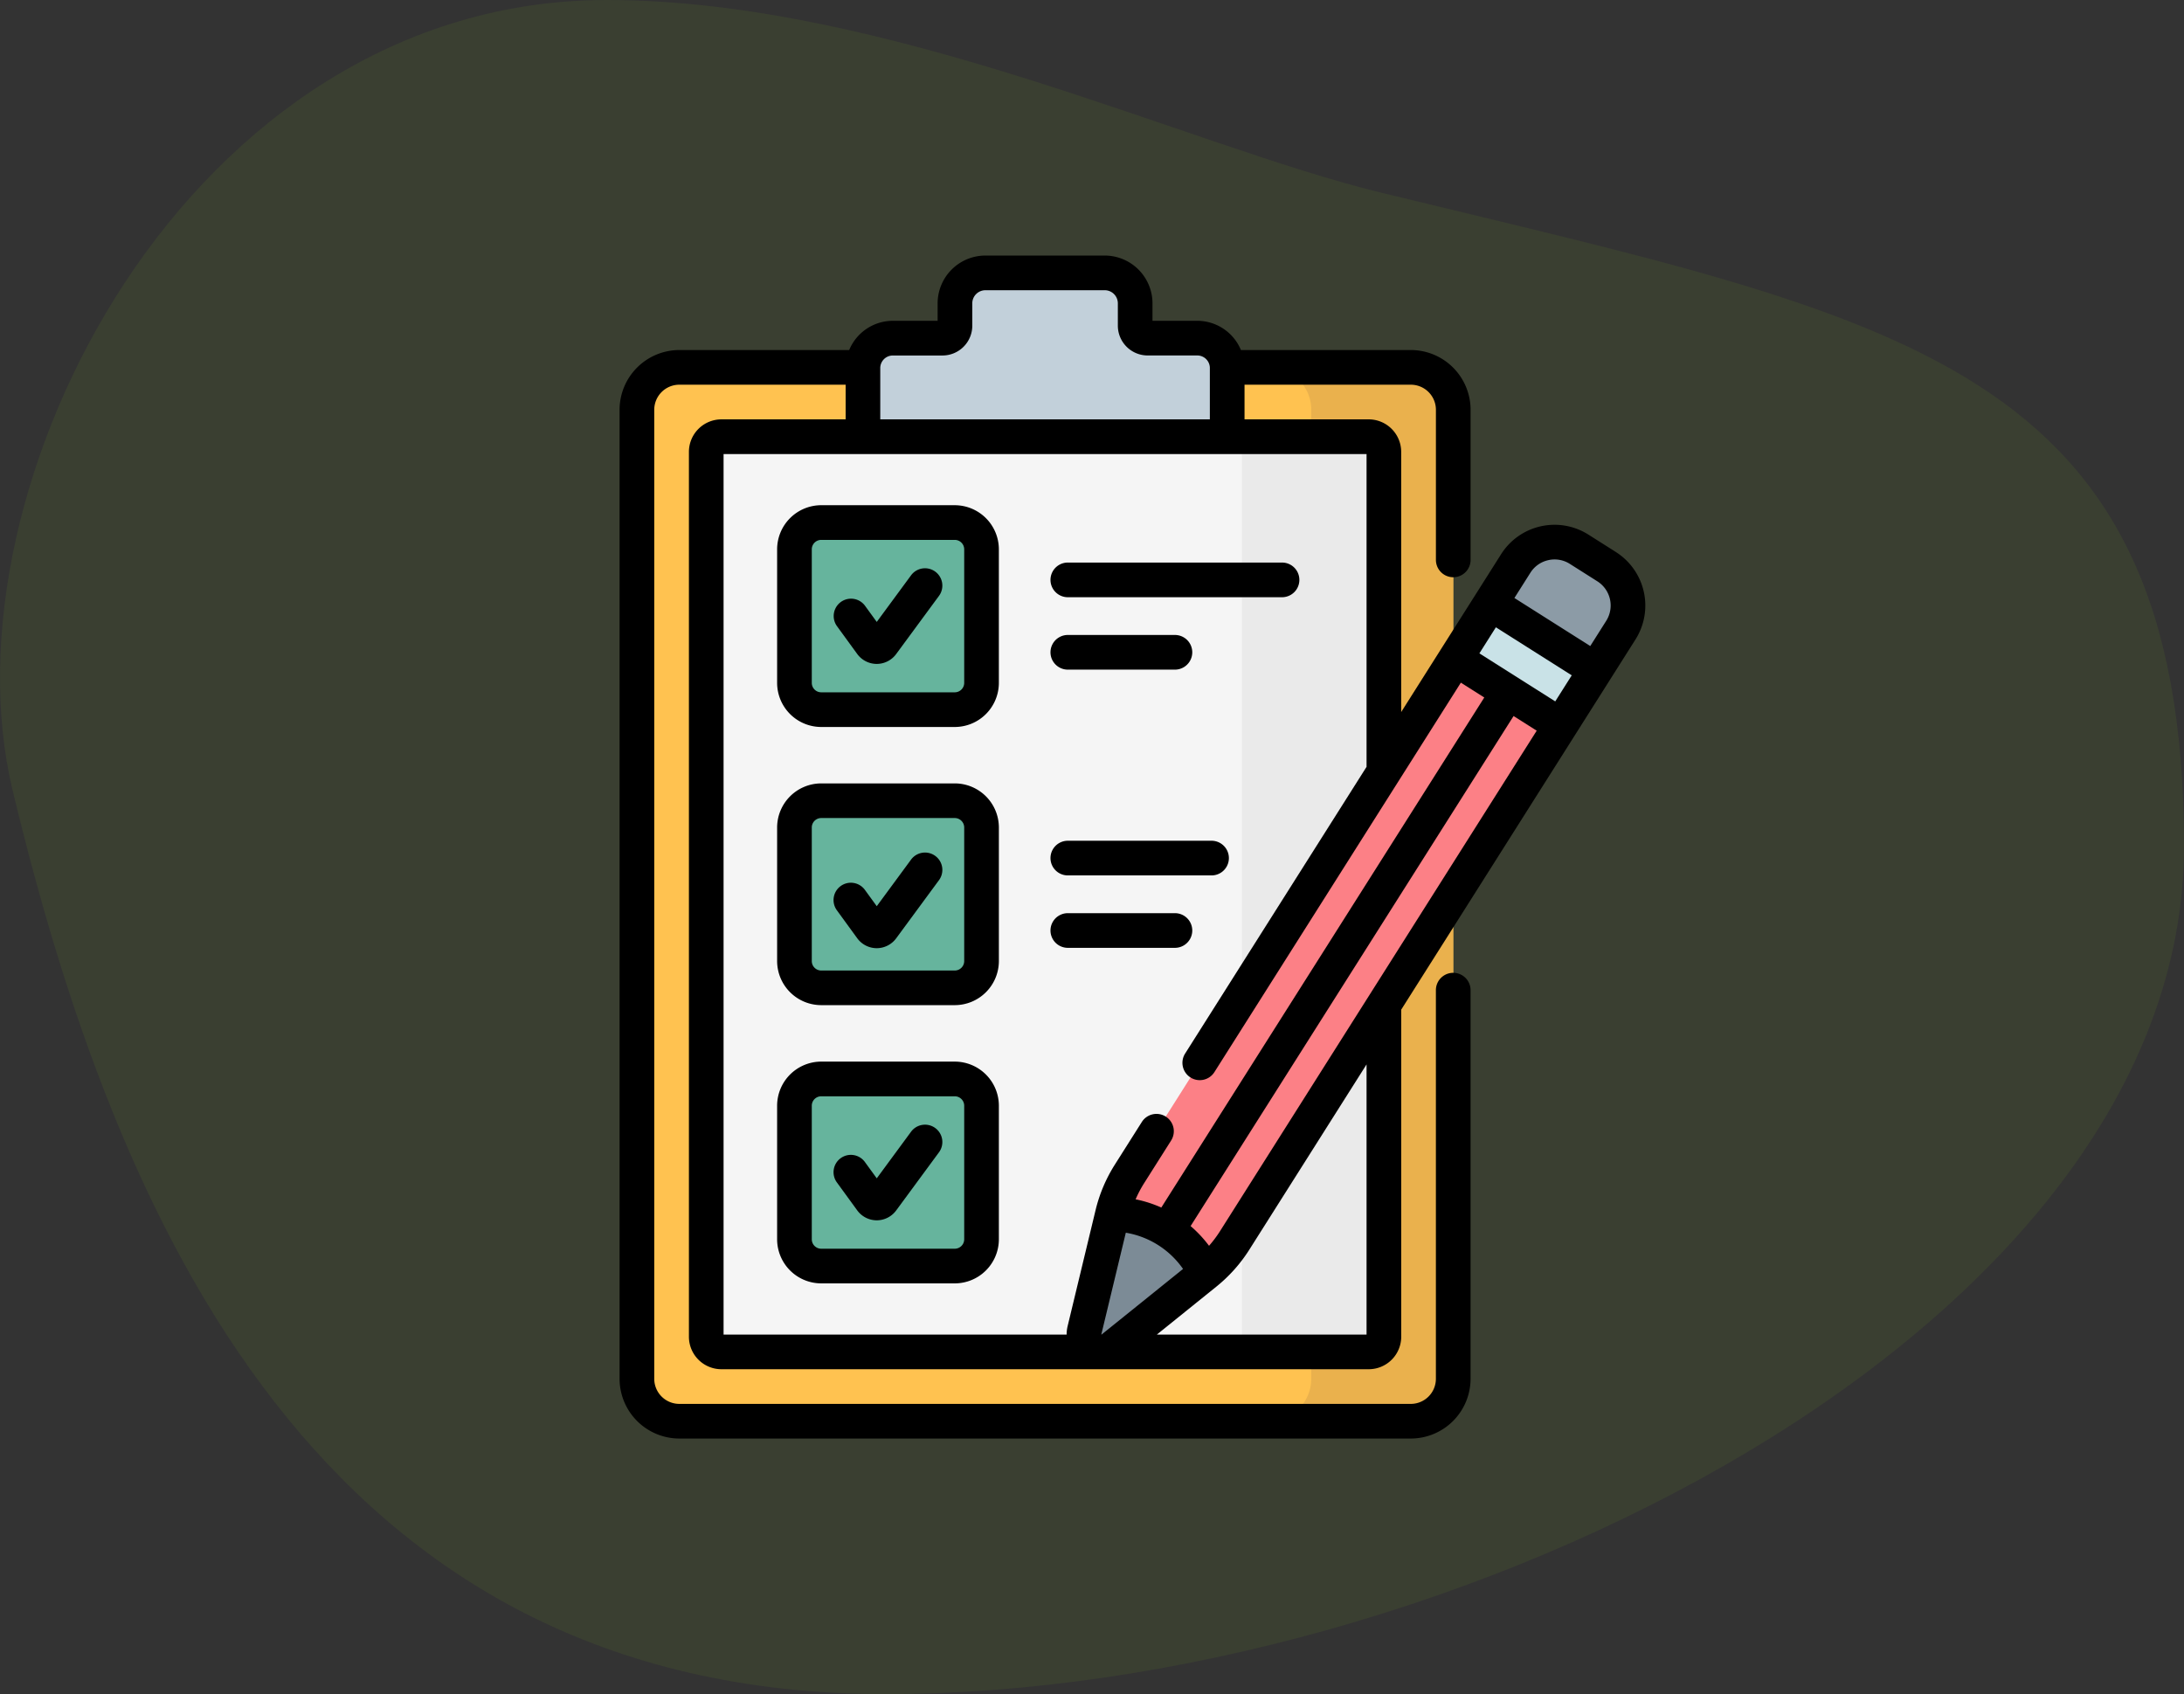
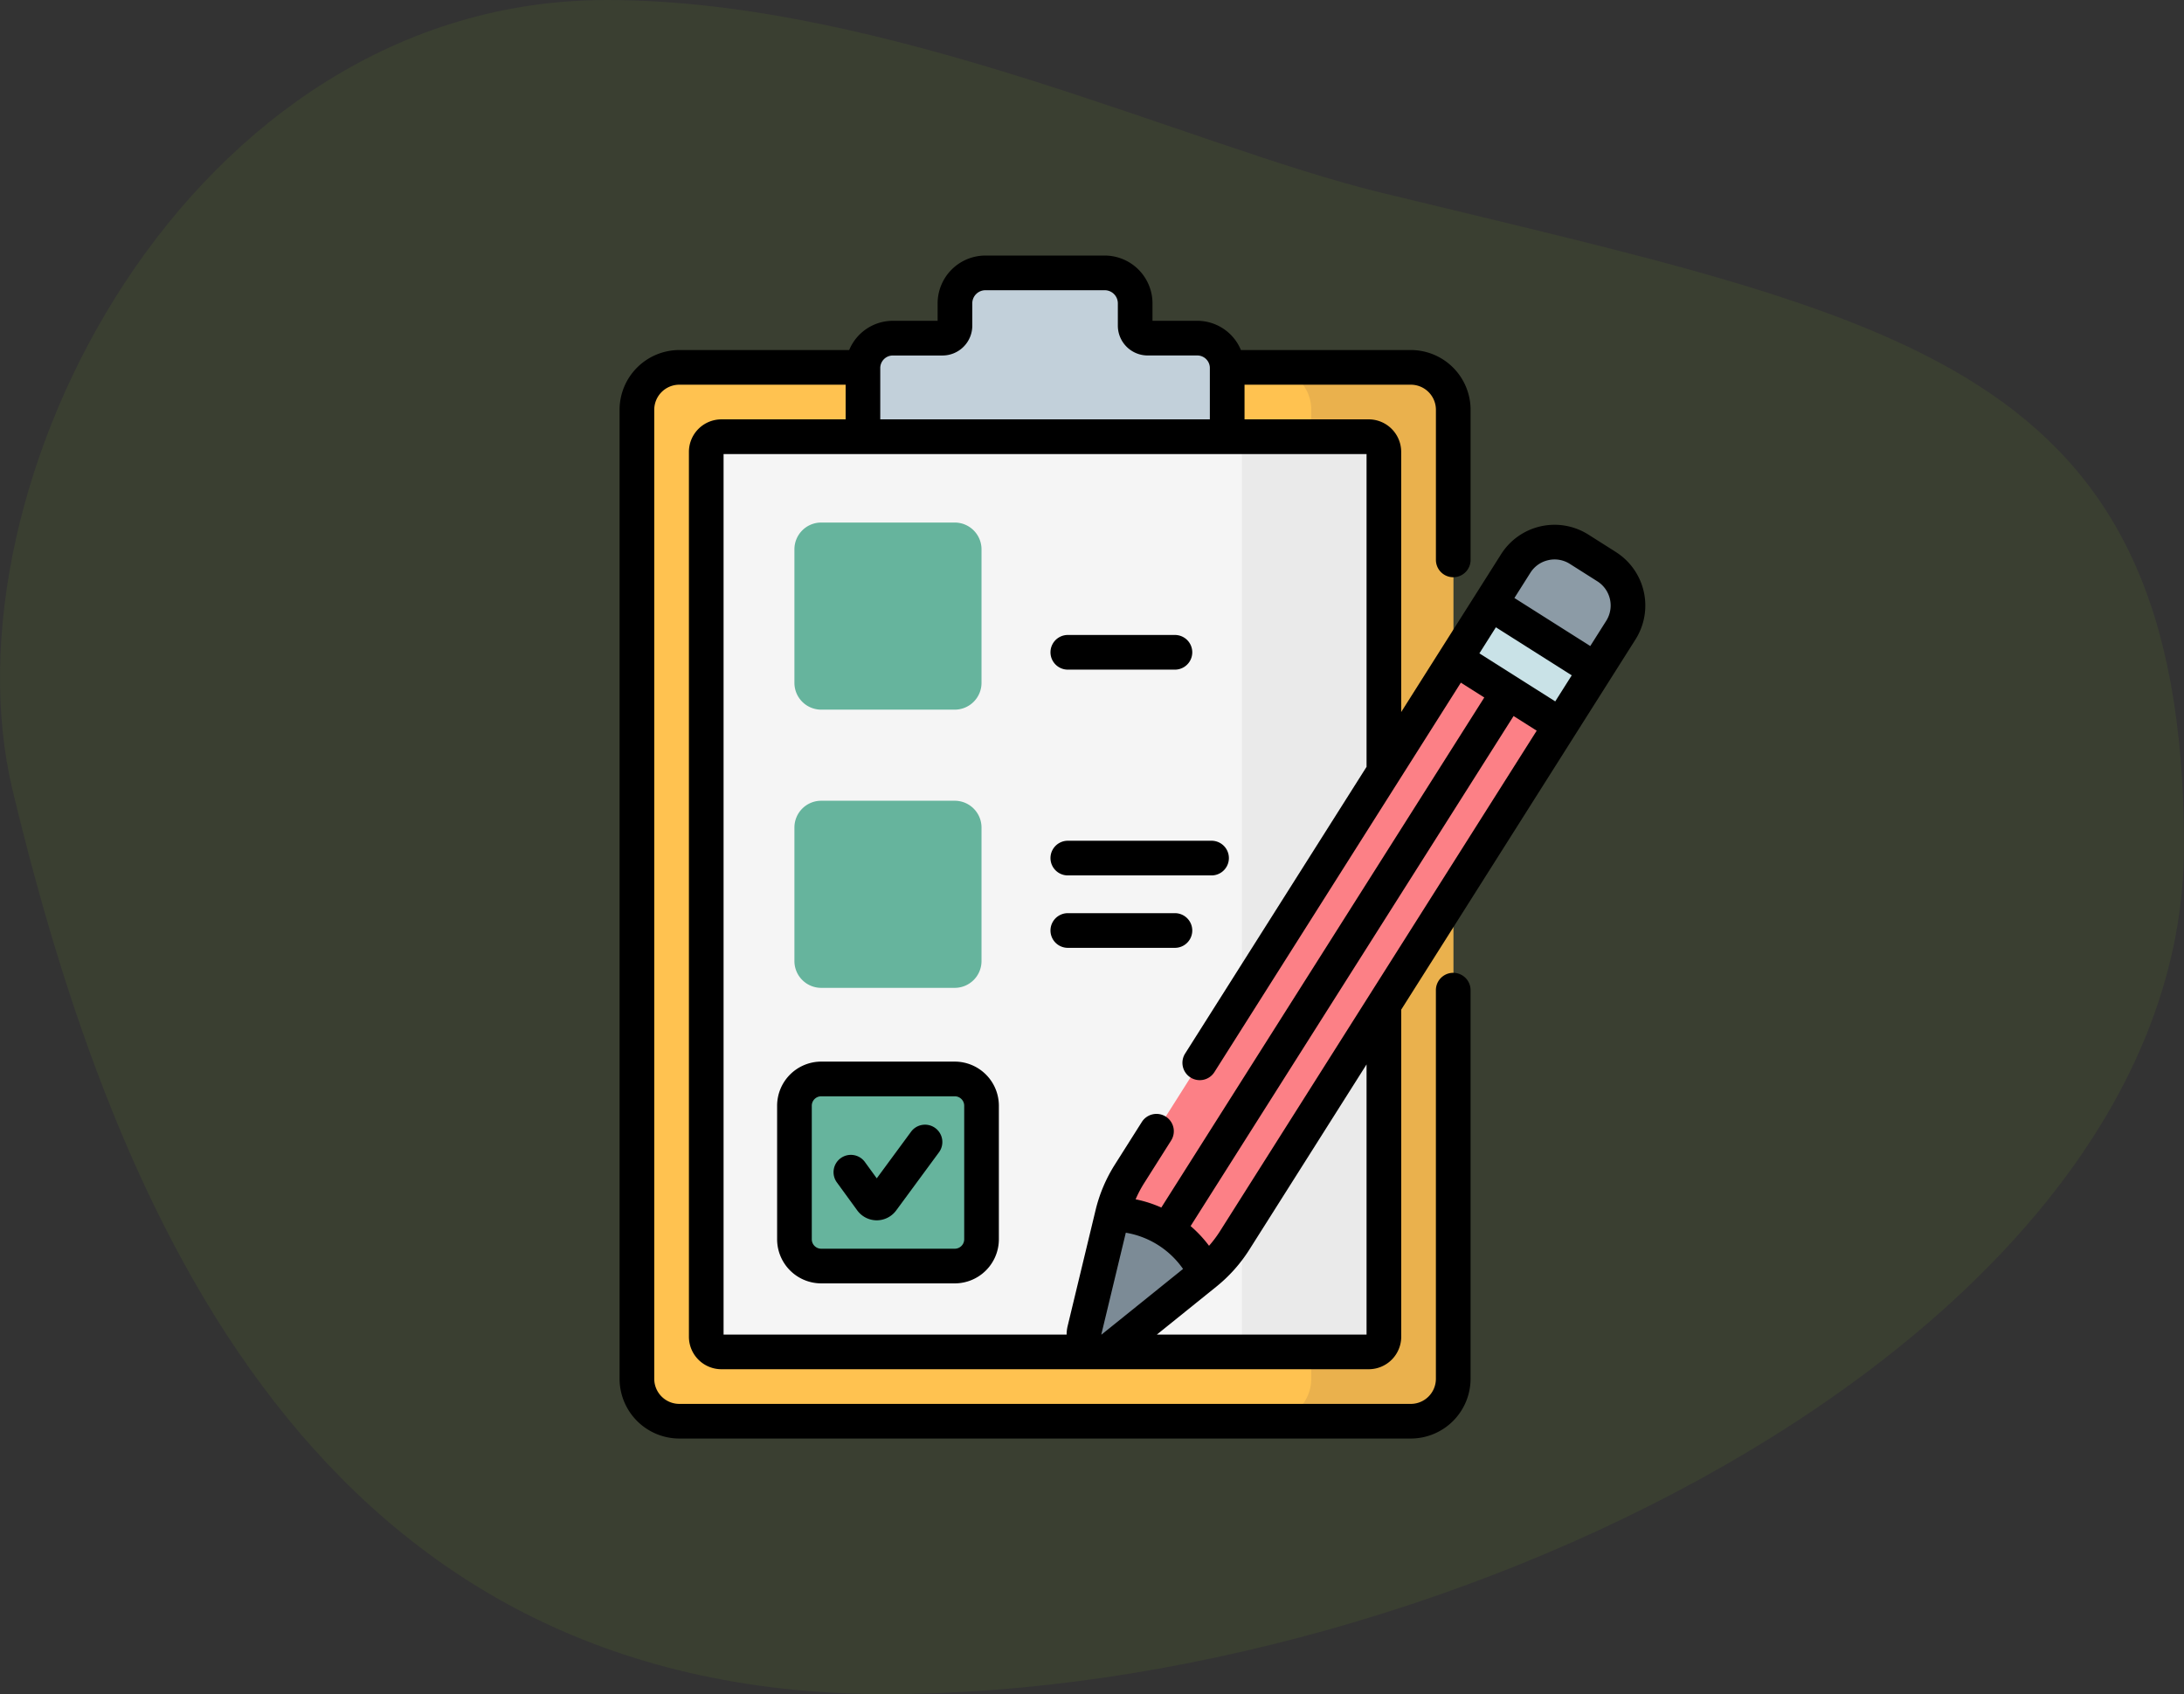
<svg xmlns="http://www.w3.org/2000/svg" width="279.723" height="216.968" viewBox="0 0 279.723 216.968">
  <rect x="0" y="0" width="279.723" height="216.968" fill="#333333" stroke="none" />
  <g id="Group_2837" data-name="Group 2837" transform="translate(-325.674 -2667.516)">
    <path id="Oval" d="M176.763,24.641c66.862,16.282,102.959,21.641,102.959,83.715s-93.575,108.612-166.3,108.612S14.735,155.807,1.609,101.178C-7.7,62.422,24.155,0,77.712,0,113.426,0,152.373,18.7,176.763,24.641Z" transform="translate(325.674 2667.516)" fill="#80ac27" opacity="0.1" />
    <g id="checklist_2_" data-name="checklist (2)" transform="translate(371.009 2700.245)">
      <g id="Group_2818" data-name="Group 2818" transform="translate(36.238 2.219)">
        <g id="Group_2817" data-name="Group 2817">
          <g id="Group_2814" data-name="Group 2814">
            <g id="Group_2811" data-name="Group 2811">
              <path id="Path_5474" data-name="Path 5474" d="M140.634,183.361H46.948a5.433,5.433,0,0,1-5.433-5.433V53.824a5.433,5.433,0,0,1,5.433-5.433h93.686a5.433,5.433,0,0,1,5.433,5.433v124.1A5.433,5.433,0,0,1,140.634,183.361Z" transform="translate(-41.515 -36.291)" fill="#ffc250" />
              <path id="Path_5475" data-name="Path 5475" d="M333.209,48.39H315.026a5.433,5.433,0,0,1,5.433,5.433v124.1a5.433,5.433,0,0,1-5.433,5.433h18.183a5.433,5.433,0,0,0,5.433-5.433V53.823a5.433,5.433,0,0,0-5.433-5.433Z" transform="translate(-234.089 -36.29)" fill="#eab14d" />
              <path id="Path_5476" data-name="Path 5476" d="M71.522,193.667V80.34A1.942,1.942,0,0,1,73.464,78.4h82.909a1.942,1.942,0,0,1,1.942,1.942V193.667a1.942,1.942,0,0,1-1.942,1.942H73.464a1.942,1.942,0,0,1-1.942-1.942Z" transform="translate(-62.642 -57.418)" fill="#f5f5f5" />
              <path id="Path_5477" data-name="Path 5477" d="M315,78.4H296.816a1.942,1.942,0,0,1,1.942,1.942V193.667a1.942,1.942,0,0,1-1.942,1.942H315a1.942,1.942,0,0,0,1.942-1.942V80.34A1.942,1.942,0,0,0,315,78.4Z" transform="translate(-221.268 -57.418)" fill="#eaeaea" />
              <path id="Path_5478" data-name="Path 5478" d="M174.212,14.261V11.4a3.9,3.9,0,0,0-3.9-3.9H155.031a3.9,3.9,0,0,0-3.9,3.9v2.86a1.6,1.6,0,0,1-1.6,1.6h-6.36a3.831,3.831,0,0,0-3.831,3.831V28.48H186V19.687a3.831,3.831,0,0,0-3.831-3.831h-6.36a1.6,1.6,0,0,1-1.6-1.6Z" transform="translate(-110.395 -7.5)" fill="#c2d0da" />
            </g>
            <g id="Group_2813" data-name="Group 2813" transform="translate(20.175 31.973)">
              <g id="Group_2812" data-name="Group 2812">
                <path id="Path_5479" data-name="Path 5479" d="M109.694,136.081v-17.1a3.431,3.431,0,0,1,3.431-3.431h17.1a3.431,3.431,0,0,1,3.431,3.431v17.1a3.431,3.431,0,0,1-3.431,3.431h-17.1A3.431,3.431,0,0,1,109.694,136.081Z" transform="translate(-109.694 -115.548)" fill="#66b49d" />
                <path id="Path_5480" data-name="Path 5480" d="M109.694,256.488v-17.1a3.431,3.431,0,0,1,3.431-3.431h17.1a3.431,3.431,0,0,1,3.431,3.431v17.1a3.431,3.431,0,0,1-3.431,3.431h-17.1A3.431,3.431,0,0,1,109.694,256.488Z" transform="translate(-109.694 -200.325)" fill="#66b49d" />
                <path id="Path_5481" data-name="Path 5481" d="M109.694,376.893v-17.1a3.431,3.431,0,0,1,3.431-3.431h17.1a3.431,3.431,0,0,1,3.431,3.431v17.1a3.431,3.431,0,0,1-3.431,3.431h-17.1A3.431,3.431,0,0,1,109.694,376.893Z" transform="translate(-109.694 -285.1)" fill="#66b49d" />
              </g>
            </g>
          </g>
          <g id="Group_2816" data-name="Group 2816" transform="translate(57.259 34.482)">
            <g id="Group_2815" data-name="Group 2815" transform="translate(3.645)">
              <path id="Path_5482" data-name="Path 5482" d="M304.733,183.018l-2.179-2.871-8.154-5.163-3.134-.494-41.75,65.973a17.186,17.186,0,0,0-2.188,5.167,13.448,13.448,0,0,1,11.919,7.548,17.179,17.179,0,0,0,3.735-4.187Z" transform="translate(-247.328 -159.557)" fill="#fc8086" />
              <path id="Path_5483" data-name="Path 5483" d="M425.842,127.172l-3.523-2.231a5.885,5.885,0,0,0-8.121,1.825l-3.231,5.105L412,133.949l9.8,6.208,2.632.242,3.233-5.109A5.885,5.885,0,0,0,425.842,127.172Z" transform="translate(-362.543 -124.027)" fill="#8c9ba6" />
            </g>
            <path id="Path_5484" data-name="Path 5484" d="M0,0H8.389V15.94H0Z" transform="matrix(0.535, -0.845, 0.845, 0.535, 47.588, 14.914)" fill="#c9e2e7" />
            <path id="Path_5485" data-name="Path 5485" d="M250.575,422.443l-11.888,9.58a2.256,2.256,0,0,1-3.609-2.285l3.577-14.842A13.448,13.448,0,0,1,250.575,422.443Z" transform="translate(-235.011 -328.822)" fill="#7c8b96" />
          </g>
        </g>
      </g>
      <g id="Group_2821" data-name="Group 2821" transform="translate(34.02 0)">
        <g id="Group_2820" data-name="Group 2820" transform="translate(0 0)">
          <g id="Group_2819" data-name="Group 2819">
-             <path id="Path_5486" data-name="Path 5486" d="M139.689,135.771a2.219,2.219,0,0,0-3.1.472l-4.393,5.968-1.5-2.063a2.22,2.22,0,1,0-3.589,2.614l2.591,3.559a3.1,3.1,0,0,0,2.486,1.269h.008a3.1,3.1,0,0,0,2.485-1.256l5.49-7.458A2.221,2.221,0,0,0,139.689,135.771Z" transform="translate(-99.258 -95.29)" />
-             <path id="Path_5487" data-name="Path 5487" d="M139.689,258.8a2.219,2.219,0,0,0-3.1.472l-4.393,5.968-1.5-2.063a2.22,2.22,0,1,0-3.589,2.613l2.591,3.559a3.1,3.1,0,0,0,2.486,1.269h.008a3.1,3.1,0,0,0,2.485-1.256l5.49-7.458a2.22,2.22,0,0,0-.472-3.1Z" transform="translate(-99.257 -181.911)" />
            <path id="Path_5488" data-name="Path 5488" d="M139.689,376.582a2.219,2.219,0,0,0-3.1.472l-4.393,5.968-1.5-2.063a2.22,2.22,0,1,0-3.589,2.613l2.591,3.559a3.1,3.1,0,0,0,2.486,1.269h.008a3.1,3.1,0,0,0,2.485-1.256l5.49-7.458a2.221,2.221,0,0,0-.472-3.1Z" transform="translate(-99.257 -264.841)" />
-             <path id="Path_5489" data-name="Path 5489" d="M222.745,137.307h27.436a2.22,2.22,0,0,0,0-4.44H222.745a2.22,2.22,0,1,0,0,4.44Z" transform="translate(-165.335 -93.549)" />
            <path id="Path_5490" data-name="Path 5490" d="M222.745,168.648h13.718a2.22,2.22,0,1,0,0-4.44H222.745a2.22,2.22,0,0,0,0,4.44Z" transform="translate(-165.335 -115.616)" />
            <path id="Path_5491" data-name="Path 5491" d="M222.745,257.712h18.408a2.22,2.22,0,1,0,0-4.44H222.745a2.22,2.22,0,1,0,0,4.44Z" transform="translate(-165.335 -178.325)" />
            <path id="Path_5492" data-name="Path 5492" d="M236.463,289.054a2.22,2.22,0,1,0,0-4.44H222.745a2.22,2.22,0,0,0,0,4.44Z" transform="translate(-165.335 -200.392)" />
-             <path id="Path_5493" data-name="Path 5493" d="M124.95,108.047h-17.1A5.657,5.657,0,0,0,102.2,113.7v17.1a5.657,5.657,0,0,0,5.651,5.651h17.1A5.657,5.657,0,0,0,130.6,130.8V113.7a5.657,5.657,0,0,0-5.651-5.651Zm1.211,22.753a1.212,1.212,0,0,1-1.211,1.211h-17.1a1.212,1.212,0,0,1-1.211-1.211V113.7a1.212,1.212,0,0,1,1.211-1.211h17.1a1.212,1.212,0,0,1,1.211,1.211Z" transform="translate(-82.022 -76.074)" />
-             <path id="Path_5494" data-name="Path 5494" d="M124.95,228.453h-17.1A5.657,5.657,0,0,0,102.2,234.1v17.1a5.657,5.657,0,0,0,5.651,5.651h17.1a5.657,5.657,0,0,0,5.651-5.651V234.1A5.657,5.657,0,0,0,124.95,228.453Zm1.211,22.753a1.212,1.212,0,0,1-1.211,1.211h-17.1a1.212,1.212,0,0,1-1.211-1.211V234.1a1.212,1.212,0,0,1,1.211-1.211h17.1a1.212,1.212,0,0,1,1.211,1.211Z" transform="translate(-82.022 -160.85)" />
            <path id="Path_5495" data-name="Path 5495" d="M124.95,348.857h-17.1a5.657,5.657,0,0,0-5.651,5.651v17.1a5.657,5.657,0,0,0,5.651,5.651h17.1a5.657,5.657,0,0,0,5.651-5.651v-17.1A5.657,5.657,0,0,0,124.95,348.857Zm1.211,22.753a1.212,1.212,0,0,1-1.211,1.211h-17.1a1.212,1.212,0,0,1-1.211-1.211v-17.1a1.212,1.212,0,0,1,1.211-1.211h17.1a1.212,1.212,0,0,1,1.211,1.211Z" transform="translate(-82.022 -245.624)" />
            <path id="Path_5496" data-name="Path 5496" d="M161.629,37.971l-3.523-2.231a8.1,8.1,0,0,0-11.185,2.513l-3.231,5.105L139.2,50.447l-5.073,8.017V25.141a4.166,4.166,0,0,0-4.162-4.162H114.062V16.54h21.3a3.217,3.217,0,0,1,3.213,3.213V38.978a2.22,2.22,0,0,0,4.44,0V19.753a7.661,7.661,0,0,0-7.653-7.653H113.6a6.059,6.059,0,0,0-5.591-3.744h-5.735V6.121A6.128,6.128,0,0,0,96.156,0H80.875a6.128,6.128,0,0,0-6.121,6.121V8.357H69.019A6.058,6.058,0,0,0,63.428,12.1H41.673a7.661,7.661,0,0,0-7.653,7.653v124.1a7.662,7.662,0,0,0,7.653,7.653h93.686a7.662,7.662,0,0,0,7.653-7.653V94.081a2.22,2.22,0,1,0-4.44,0v49.775a3.216,3.216,0,0,1-3.213,3.213H41.673a3.216,3.216,0,0,1-3.213-3.213V19.753a3.217,3.217,0,0,1,3.213-3.213h21.3v4.44H47.061A4.166,4.166,0,0,0,42.9,25.142V138.468a4.166,4.166,0,0,0,4.162,4.162H129.97a4.166,4.166,0,0,0,4.162-4.162V96.575l22.292-35.225v0l4.485-7.086,3.233-5.108a8.114,8.114,0,0,0-2.513-11.181Zm-8.663,1.04a3.636,3.636,0,0,1,2.764.479l3.523,2.232a3.669,3.669,0,0,1,1.136,5.056l-2.045,3.232-9.716-6.152,2.044-3.23a3.639,3.639,0,0,1,2.293-1.616Zm-42.044,85.936a14.941,14.941,0,0,1-1.406,1.875,15.606,15.606,0,0,0-2.36-2.526l41.365-65.322,2.963,1.876Zm-15.159,13.24a.3.3,0,0,0-.042-.016h0l3.136-13.025a11.176,11.176,0,0,1,7.33,4.641c-11.754,9.472-10.254,8.246-10.421,8.4Zm50.492-90.578,9.716,6.152L153.859,57.1l-9.716-6.152ZM67.408,14.457c0-.027,0-.054,0-.082,0-.009,0-.019,0-.028A1.612,1.612,0,0,1,69.019,12.8h6.36a3.82,3.82,0,0,0,3.815-3.815V6.121A1.683,1.683,0,0,1,80.875,4.44H96.156a1.683,1.683,0,0,1,1.681,1.681v2.86a3.82,3.82,0,0,0,3.815,3.815h6.36a1.611,1.611,0,0,1,1.608,1.551c0,.009,0,.019,0,.028,0,.027,0,.054,0,.081V20.98H67.408ZM47.339,25.42h82.352V65.48l-23.234,36.715a2.22,2.22,0,1,0,3.752,2.374L141.769,54.7l3,1.9-41.365,65.322a15.589,15.589,0,0,0-3.292-1.053,15.011,15.011,0,0,1,1.094-2.073l3.451-5.453a2.22,2.22,0,1,0-3.752-2.374l-3.451,5.453a19.367,19.367,0,0,0-2.47,5.834h0L91.407,137.1a4.608,4.608,0,0,0-.129,1.094H47.339Zm82.352,112.77H102.836l7.619-6.139a19.36,19.36,0,0,0,4.218-4.728l15.018-23.732Z" transform="translate(-34.02 0)" />
          </g>
        </g>
      </g>
    </g>
  </g>
</svg>